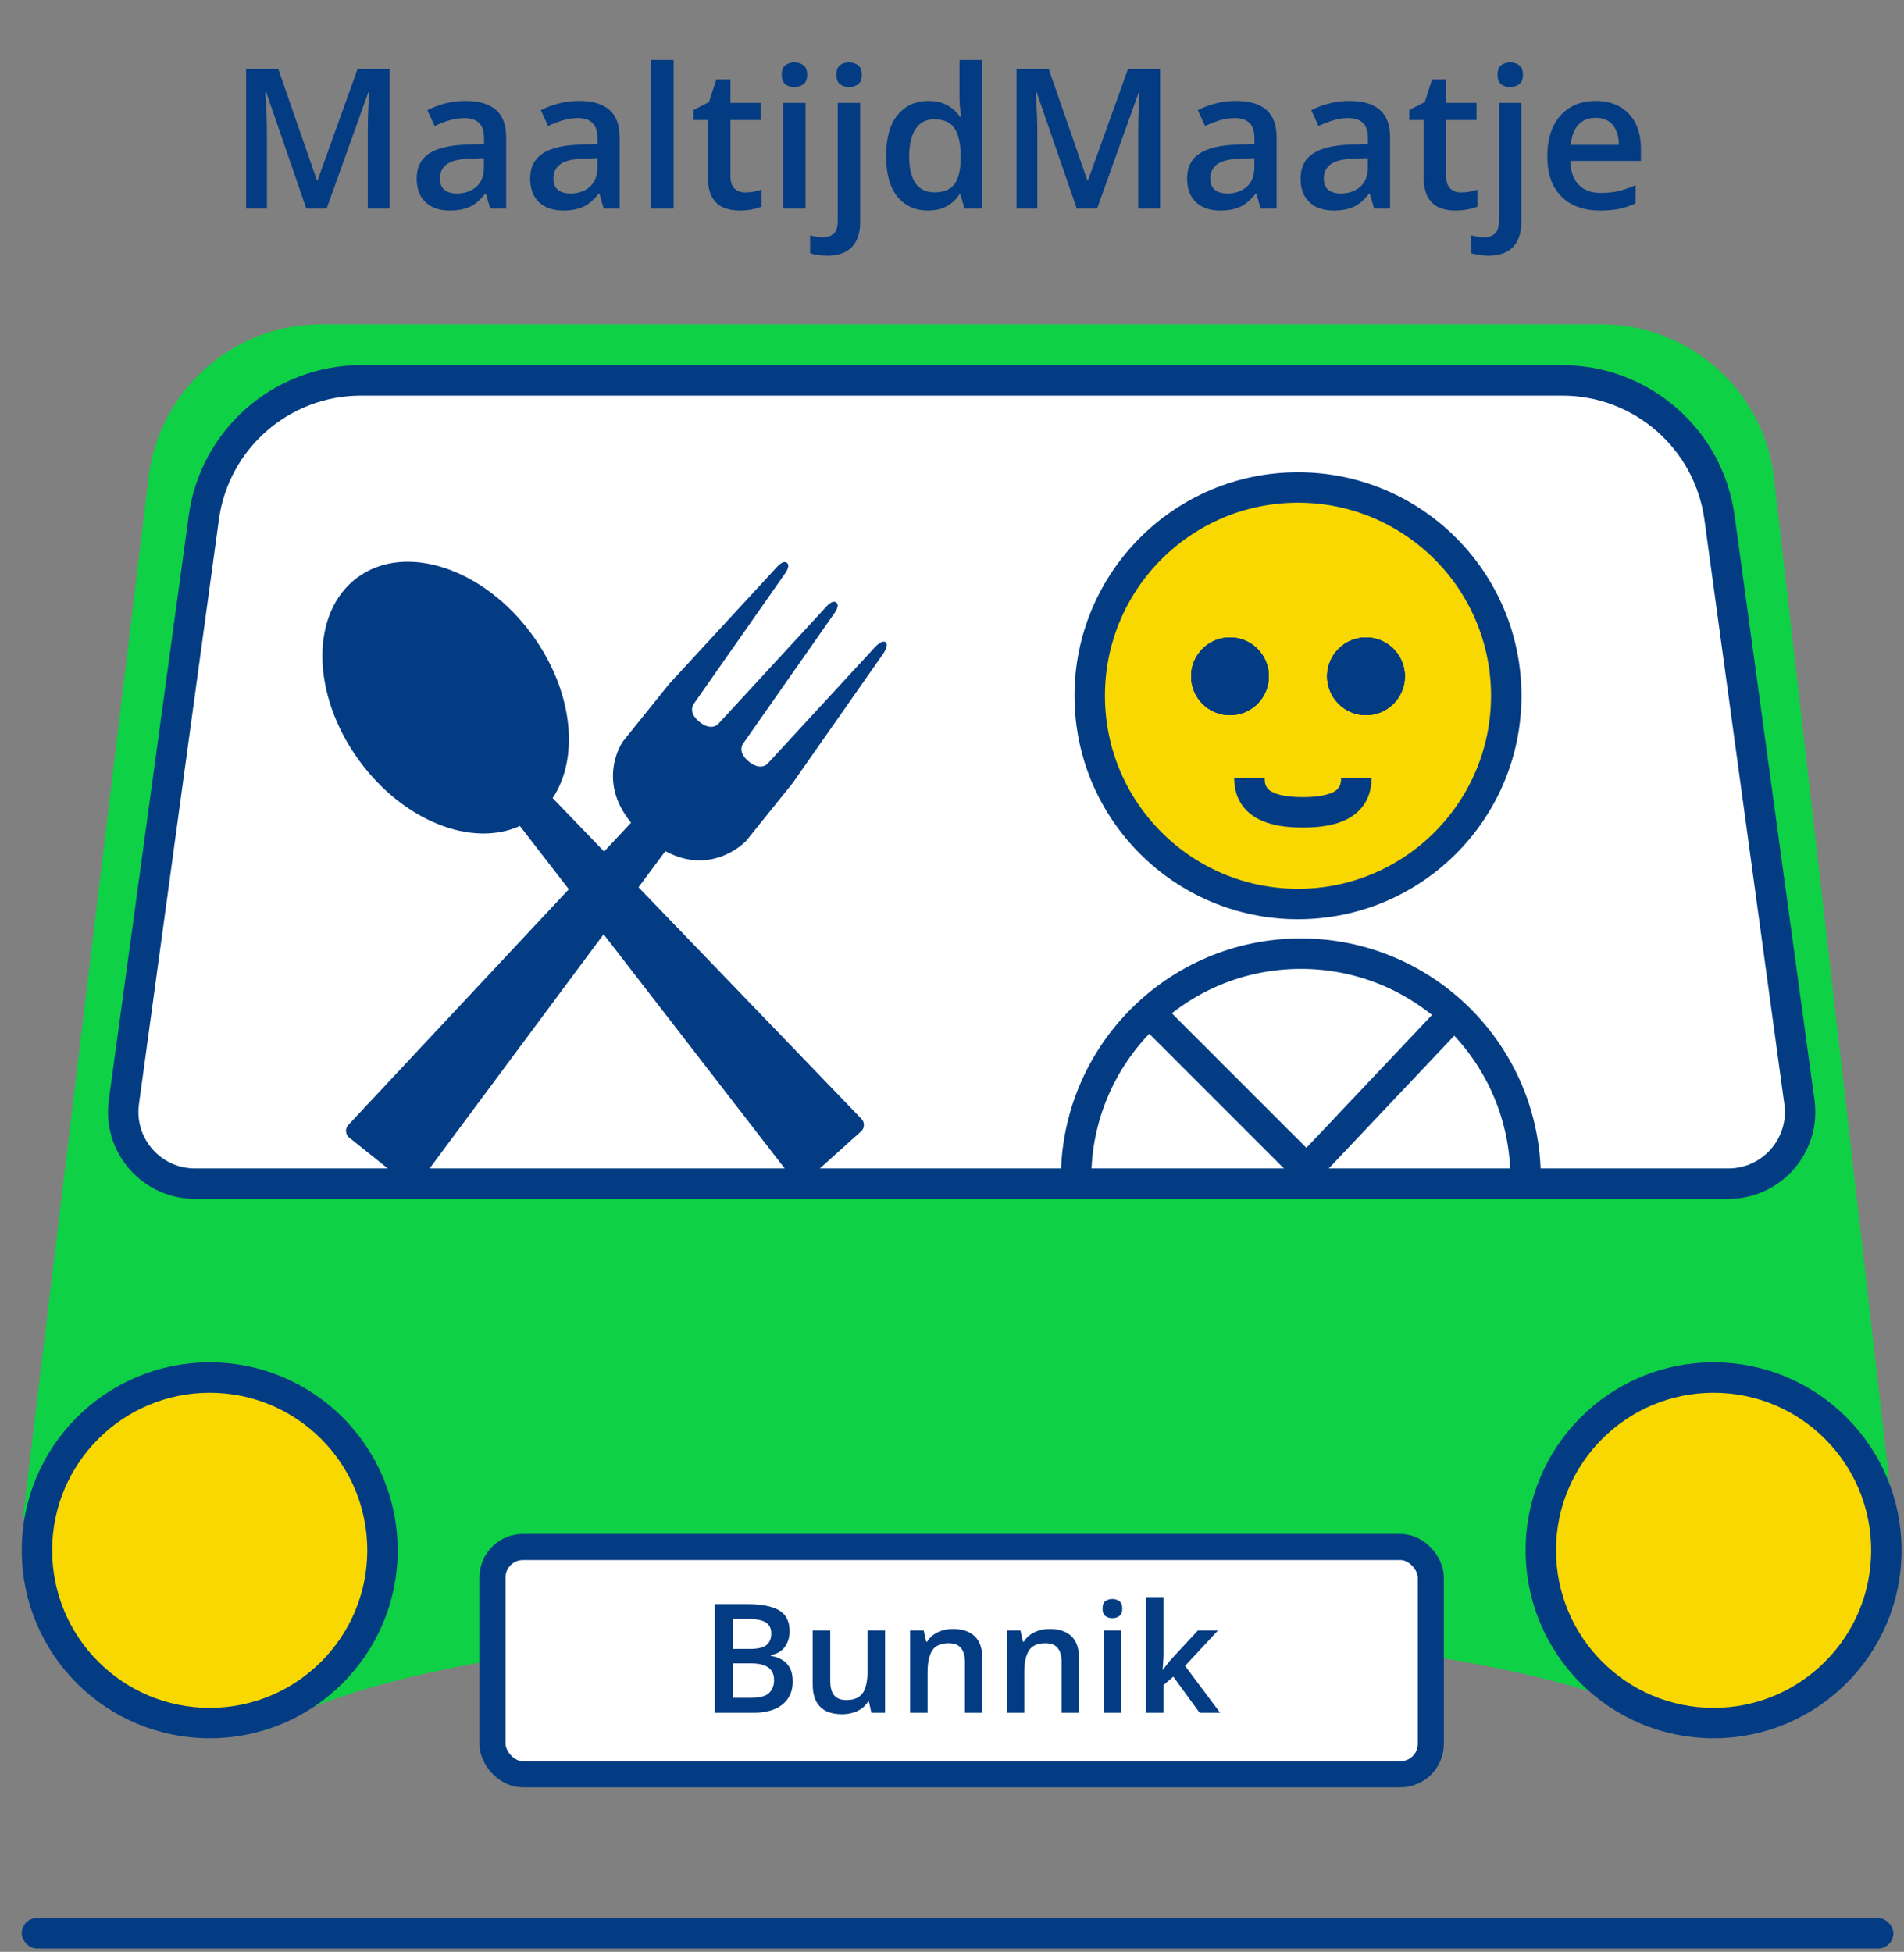
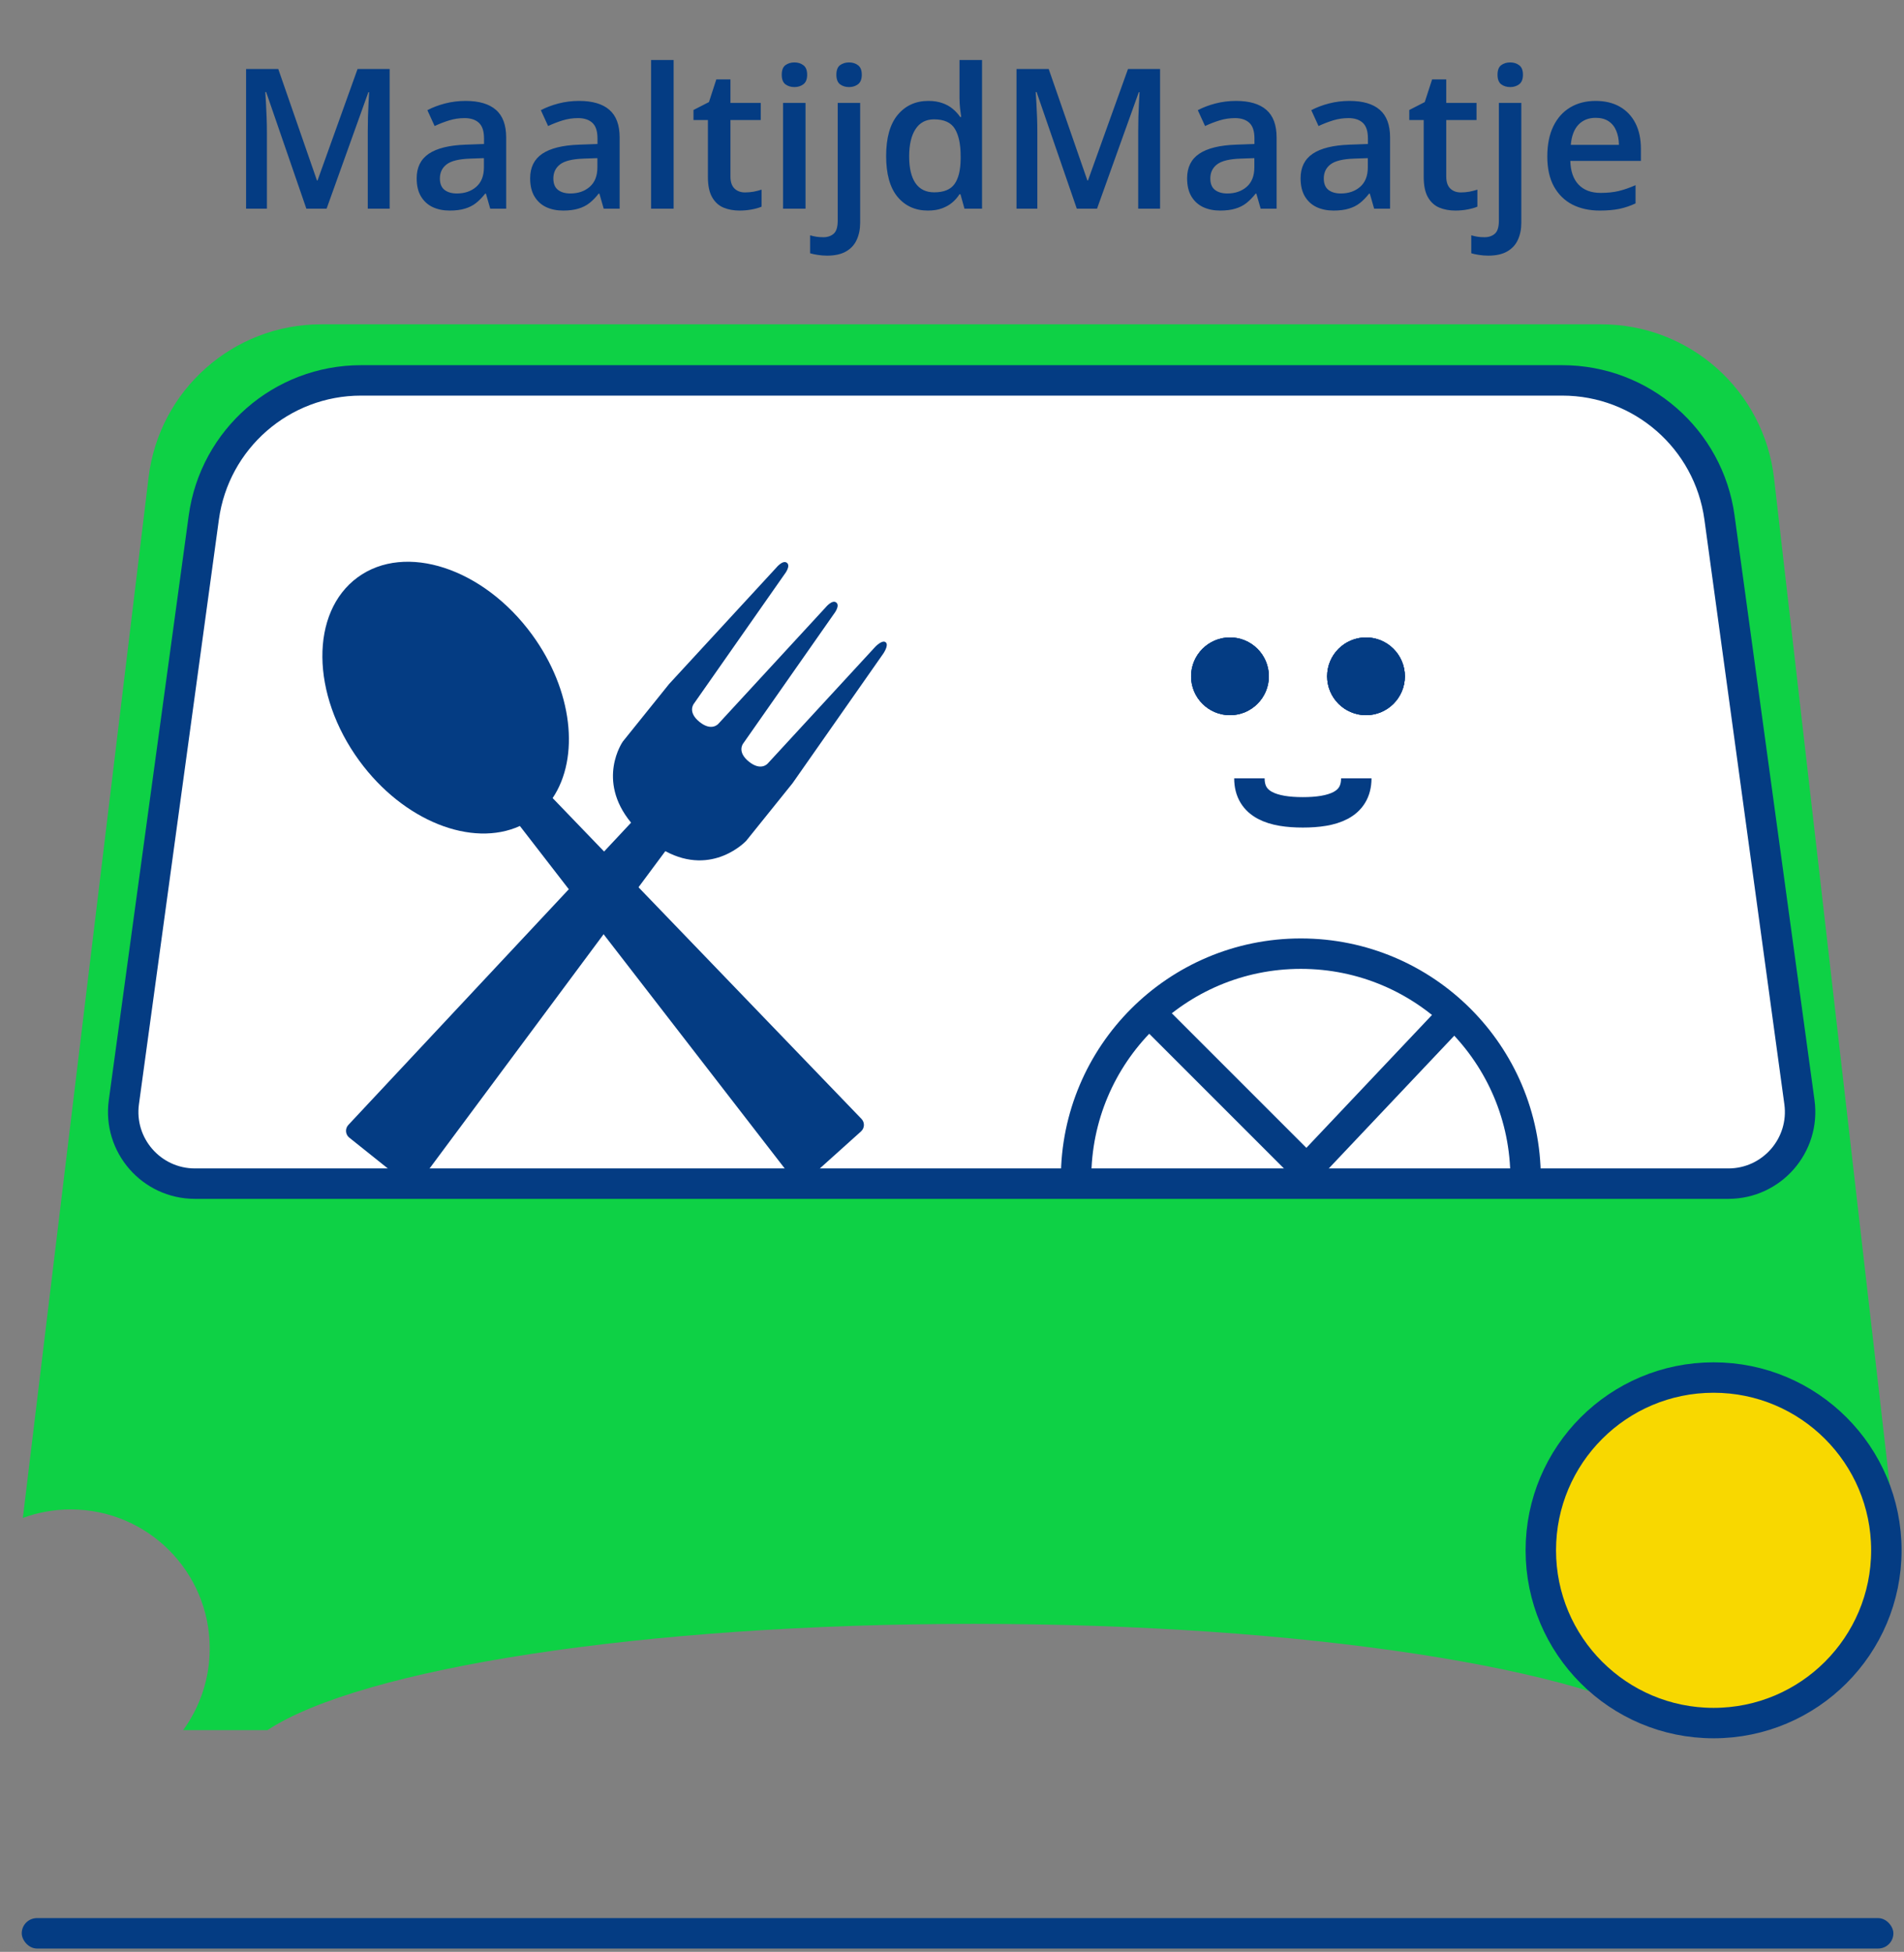
<svg xmlns="http://www.w3.org/2000/svg" width="438" height="449" viewBox="0 0 438 449" fill="none">
  <rect x="0" y="0" width="438" height="449" fill="#808080" stroke="none" />
  <path fill-rule="evenodd" clip-rule="evenodd" d="M73.89 74.606C53.654 74.606 36.606 89.719 34.179 109.808L5.257 349.183C8.693 347.92 12.407 347.231 16.281 347.231C33.934 347.231 48.244 361.541 48.244 379.194C48.244 386.222 45.976 392.72 42.132 397.996H61.531C83.07 383.835 147.681 373.553 224.04 373.553C300.399 373.553 365.01 383.835 386.55 397.996H396.656C391.611 392.213 388.555 384.65 388.555 376.374C388.555 358.202 403.286 343.471 421.458 343.471C426.396 343.471 431.08 344.558 435.283 346.507L408.109 110.04C405.789 89.848 388.695 74.606 368.371 74.606H73.89Z" fill="#0ED145" />
  <path d="M83.048 87.507H359.392C377.639 87.507 393.083 100.983 395.555 119.062L413.945 253.549C415.3 263.458 407.598 272.285 397.597 272.285H44.843C34.841 272.285 27.14 263.458 28.495 253.549L46.884 119.062C49.356 100.983 64.8 87.507 83.048 87.507Z" fill="white" stroke="#043C83" stroke-width="7" />
-   <circle cx="48.244" cy="356.632" r="39.744" fill="#F8D800" stroke="#043C83" stroke-width="7" />
  <circle cx="394.196" cy="356.632" r="39.744" fill="#F8D800" stroke="#043C83" stroke-width="7" />
  <path d="M350.952 271.084C350.952 242.528 327.803 219.379 299.247 219.379C270.691 219.379 247.542 242.528 247.542 271.084" stroke="#043C83" stroke-width="7" />
  <path d="M335.507 232.138L300.59 269.07L263.658 232.138" stroke="#043C83" stroke-width="7" />
  <path fill-rule="evenodd" clip-rule="evenodd" d="M127.13 183.589C133.396 174.245 131.784 158.824 122.374 145.959C111.195 130.675 93.242 124.788 82.275 132.81C71.307 140.832 71.48 159.725 82.659 175.009C92.82 188.9 108.575 195.028 119.596 190.008L182.508 271.369C183.219 272.289 184.562 272.411 185.427 271.633L198.073 260.267C198.915 259.511 198.962 258.207 198.177 257.392L127.13 183.589Z" fill="#043C83" />
  <path fill-rule="evenodd" clip-rule="evenodd" d="M176.642 175.602L201.271 148.875C201.271 148.875 202.913 147.079 203.739 147.743C204.566 148.408 203.163 150.397 203.163 150.397L182.32 180.169L171.664 193.417C171.664 193.417 163.992 201.701 153.055 195.798L96.478 271.943C95.803 272.852 94.509 273.02 93.624 272.313L80.349 261.704C79.438 260.976 79.341 259.627 80.137 258.775L145.175 189.247C137.071 179.401 143.275 170.584 143.275 170.584L153.931 157.335L178.559 130.608C178.559 130.608 180.082 128.715 181.028 129.476C181.974 130.237 180.452 132.13 180.452 132.13L159.609 161.902C159.609 161.902 158.086 163.795 160.925 166.078C163.764 168.362 165.286 166.469 165.286 166.469L189.915 139.741C189.915 139.741 191.437 137.849 192.384 138.61C193.33 139.371 191.808 141.264 191.808 141.264L170.964 171.036C170.964 171.036 169.442 172.928 172.281 175.212C175.12 177.495 176.642 175.602 176.642 175.602Z" fill="#043C83" />
-   <circle cx="298.591" cy="160.049" r="47.909" fill="#F8D800" stroke="#043C83" stroke-width="7" />
  <circle cx="282.945" cy="155.579" r="8.941" fill="#043C83" />
  <circle cx="282.945" cy="155.579" r="8.941" fill="#043C83" />
  <circle cx="282.945" cy="155.579" r="8.941" fill="#043C83" />
  <circle cx="314.238" cy="155.579" r="8.941" fill="#043C83" />
  <circle cx="314.238" cy="155.579" r="8.941" fill="#043C83" />
  <circle cx="314.238" cy="155.579" r="8.941" fill="#043C83" />
  <path d="M312.002 179.048C312.002 185.22 306.498 186.871 299.709 186.871C292.92 186.871 287.416 185.22 287.416 179.048" stroke="#043C83" stroke-width="7" />
-   <rect x="113.29" y="355.872" width="215.86" height="52.285" rx="7" fill="white" stroke="#043C83" stroke-width="6" />
-   <path d="M164.45 369.015H171.884C175.108 369.015 177.541 369.482 179.181 370.416C180.822 371.35 181.642 372.962 181.642 375.252C181.642 376.209 181.471 377.075 181.129 377.85C180.799 378.613 180.315 379.246 179.677 379.747C179.039 380.237 178.253 380.567 177.318 380.738V380.909C178.287 381.08 179.147 381.382 179.899 381.815C180.662 382.248 181.26 382.869 181.693 383.678C182.138 384.487 182.36 385.535 182.36 386.822C182.36 388.349 181.995 389.648 181.266 390.719C180.548 391.79 179.517 392.604 178.173 393.163C176.84 393.721 175.256 394 173.422 394H164.45V369.015ZM168.551 379.32H172.482C174.339 379.32 175.626 379.018 176.344 378.414C177.062 377.81 177.421 376.927 177.421 375.765C177.421 374.58 176.994 373.726 176.139 373.202C175.296 372.678 173.952 372.416 172.106 372.416H168.551V379.32ZM168.551 382.635V390.565H172.875C174.789 390.565 176.133 390.195 176.908 389.454C177.683 388.714 178.07 387.711 178.07 386.446C178.07 385.672 177.894 384.999 177.541 384.43C177.199 383.86 176.635 383.421 175.849 383.114C175.062 382.795 174.003 382.635 172.67 382.635H168.551ZM203.603 375.082V394H200.441L199.894 391.454H199.672C199.273 392.103 198.766 392.644 198.151 393.077C197.536 393.499 196.852 393.812 196.1 394.017C195.348 394.234 194.556 394.342 193.725 394.342C192.3 394.342 191.081 394.103 190.067 393.624C189.065 393.134 188.296 392.382 187.76 391.368C187.225 390.354 186.957 389.044 186.957 387.438V375.082H190.99V386.686C190.99 388.155 191.286 389.255 191.879 389.984C192.483 390.713 193.417 391.078 194.682 391.078C195.901 391.078 196.869 390.827 197.587 390.326C198.305 389.824 198.812 389.084 199.108 388.104C199.416 387.124 199.569 385.922 199.569 384.498V375.082H203.603ZM219.223 374.723C221.353 374.723 223.011 375.275 224.196 376.38C225.392 377.474 225.99 379.234 225.99 381.661V394H221.974V382.413C221.974 380.943 221.672 379.844 221.068 379.115C220.465 378.374 219.53 378.004 218.266 378.004C216.431 378.004 215.155 378.568 214.438 379.696C213.731 380.824 213.378 382.459 213.378 384.601V394H209.362V375.082H212.489L213.053 377.645H213.275C213.686 376.984 214.193 376.443 214.796 376.021C215.412 375.589 216.095 375.264 216.847 375.047C217.611 374.831 218.402 374.723 219.223 374.723ZM241.474 374.723C243.604 374.723 245.262 375.275 246.447 376.38C247.643 377.474 248.241 379.234 248.241 381.661V394H244.225V382.413C244.225 380.943 243.923 379.844 243.319 379.115C242.715 378.374 241.781 378.004 240.517 378.004C238.682 378.004 237.406 378.568 236.688 379.696C235.982 380.824 235.629 382.459 235.629 384.601V394H231.613V375.082H234.74L235.304 377.645H235.526C235.937 376.984 236.444 376.443 237.047 376.021C237.663 375.589 238.346 375.264 239.098 375.047C239.861 374.831 240.653 374.723 241.474 374.723ZM257.88 375.082V394H253.864V375.082H257.88ZM255.897 367.835C256.513 367.835 257.042 368.001 257.487 368.331C257.943 368.661 258.17 369.231 258.17 370.04C258.17 370.838 257.943 371.407 257.487 371.749C257.042 372.079 256.513 372.245 255.897 372.245C255.259 372.245 254.718 372.079 254.274 371.749C253.841 371.407 253.625 370.838 253.625 370.04C253.625 369.231 253.841 368.661 254.274 368.331C254.718 368.001 255.259 367.835 255.897 367.835ZM267.655 367.408V380.26C267.655 380.841 267.632 381.479 267.587 382.174C267.541 382.857 267.496 383.501 267.45 384.105H267.536C267.832 383.706 268.185 383.239 268.595 382.704C269.017 382.168 269.416 381.701 269.792 381.302L275.568 375.082H280.182L272.611 383.216L280.678 394H275.961L269.911 385.694L267.655 387.625V394H263.639V367.408H267.655Z" fill="#043C83" />
  <path d="M70.475 48L61.225 21.171H61.027C61.071 21.772 61.122 22.592 61.181 23.632C61.239 24.672 61.291 25.786 61.334 26.972C61.378 28.159 61.4 29.294 61.4 30.378V48H56.61V15.876H64.015L72.914 41.518H73.046L82.252 15.876H89.635V48H84.603V30.114C84.603 29.133 84.618 28.071 84.647 26.928C84.691 25.786 84.735 24.702 84.779 23.676C84.838 22.651 84.882 21.831 84.911 21.215H84.735L75.133 48H70.475ZM107.104 23.215C110.18 23.215 112.501 23.896 114.069 25.258C115.651 26.621 116.442 28.745 116.442 31.63V48H112.772L111.784 44.55H111.608C110.919 45.429 110.209 46.154 109.477 46.726C108.744 47.297 107.895 47.722 106.928 48C105.976 48.293 104.811 48.44 103.434 48.44C101.984 48.44 100.688 48.176 99.545 47.648C98.402 47.106 97.501 46.286 96.842 45.188C96.183 44.089 95.853 42.697 95.853 41.013C95.853 38.508 96.784 36.626 98.644 35.366C100.519 34.106 103.346 33.41 107.125 33.278L111.344 33.124V31.85C111.344 30.166 110.949 28.964 110.158 28.247C109.381 27.529 108.283 27.17 106.862 27.17C105.646 27.17 104.467 27.346 103.324 27.697C102.182 28.049 101.068 28.481 99.984 28.994L98.314 25.346C99.501 24.716 100.849 24.204 102.357 23.808C103.881 23.413 105.463 23.215 107.104 23.215ZM111.322 36.377L108.18 36.486C105.602 36.574 103.793 37.014 102.753 37.805C101.713 38.596 101.193 39.68 101.193 41.057C101.193 42.258 101.552 43.137 102.27 43.693C102.987 44.235 103.932 44.506 105.104 44.506C106.891 44.506 108.371 44.001 109.542 42.99C110.729 41.965 111.322 40.463 111.322 38.486V36.377ZM133.207 23.215C136.283 23.215 138.605 23.896 140.172 25.258C141.754 26.621 142.545 28.745 142.545 31.63V48H138.876L137.887 44.55H137.711C137.023 45.429 136.312 46.154 135.58 46.726C134.848 47.297 133.998 47.722 133.031 48C132.079 48.293 130.915 48.44 129.538 48.44C128.087 48.44 126.791 48.176 125.648 47.648C124.506 47.106 123.605 46.286 122.946 45.188C122.287 44.089 121.957 42.697 121.957 41.013C121.957 38.508 122.887 36.626 124.748 35.366C126.623 34.106 129.45 33.41 133.229 33.278L137.448 33.124V31.85C137.448 30.166 137.052 28.964 136.261 28.247C135.485 27.529 134.386 27.17 132.965 27.17C131.75 27.17 130.57 27.346 129.428 27.697C128.285 28.049 127.172 28.481 126.088 28.994L124.418 25.346C125.604 24.716 126.952 24.204 128.461 23.808C129.984 23.413 131.566 23.215 133.207 23.215ZM137.426 36.377L134.284 36.486C131.706 36.574 129.896 37.014 128.856 37.805C127.816 38.596 127.296 39.68 127.296 41.057C127.296 42.258 127.655 43.137 128.373 43.693C129.091 44.235 130.036 44.506 131.208 44.506C132.995 44.506 134.474 44.001 135.646 42.99C136.833 41.965 137.426 40.463 137.426 38.486V36.377ZM154.96 48H149.774V13.81H154.96V48ZM171.396 44.265C172.069 44.265 172.736 44.206 173.395 44.089C174.054 43.957 174.655 43.803 175.197 43.627V47.539C174.625 47.788 173.886 48 172.978 48.176C172.069 48.352 171.125 48.44 170.143 48.44C168.766 48.44 167.528 48.212 166.43 47.758C165.331 47.29 164.459 46.491 163.815 45.363C163.17 44.235 162.848 42.675 162.848 40.683V27.609H159.53V25.302L163.09 23.479L164.782 18.271H168.034V23.676H174.999V27.609H168.034V40.617C168.034 41.848 168.341 42.763 168.957 43.364C169.572 43.964 170.385 44.265 171.396 44.265ZM185.304 23.676V48H180.141V23.676H185.304ZM182.755 14.36C183.546 14.36 184.228 14.572 184.799 14.997C185.385 15.422 185.678 16.154 185.678 17.194C185.678 18.22 185.385 18.952 184.799 19.392C184.228 19.816 183.546 20.029 182.755 20.029C181.935 20.029 181.239 19.816 180.668 19.392C180.111 18.952 179.833 18.22 179.833 17.194C179.833 16.154 180.111 15.422 180.668 14.997C181.239 14.572 181.935 14.36 182.755 14.36ZM190.27 58.81C189.508 58.81 188.783 58.752 188.095 58.635C187.406 58.532 186.828 58.408 186.359 58.261V54.13C186.857 54.277 187.34 54.387 187.809 54.46C188.278 54.533 188.812 54.57 189.413 54.57C190.365 54.57 191.149 54.306 191.764 53.779C192.394 53.252 192.709 52.248 192.709 50.769V23.676H197.873V51.23C197.873 52.709 197.609 54.02 197.082 55.163C196.569 56.306 195.749 57.199 194.621 57.844C193.507 58.488 192.057 58.81 190.27 58.81ZM192.401 17.194C192.401 16.154 192.68 15.422 193.236 14.997C193.808 14.572 194.503 14.36 195.324 14.36C196.115 14.36 196.796 14.572 197.367 14.997C197.953 15.422 198.246 16.154 198.246 17.194C198.246 18.22 197.953 18.952 197.367 19.392C196.796 19.816 196.115 20.029 195.324 20.029C194.503 20.029 193.808 19.816 193.236 19.392C192.68 18.952 192.401 18.22 192.401 17.194ZM213.451 48.44C210.551 48.44 208.222 47.385 206.464 45.275C204.721 43.151 203.849 40.024 203.849 35.893C203.849 31.718 204.735 28.561 206.508 26.423C208.295 24.284 210.646 23.215 213.561 23.215C214.792 23.215 215.868 23.383 216.791 23.72C217.714 24.043 218.505 24.482 219.164 25.039C219.838 25.595 220.409 26.218 220.878 26.906H221.12C221.046 26.452 220.958 25.8 220.856 24.951C220.768 24.086 220.724 23.288 220.724 22.556V13.81H225.91V48H221.867L220.944 44.682H220.724C220.285 45.385 219.728 46.023 219.054 46.594C218.395 47.15 217.604 47.597 216.681 47.934C215.773 48.271 214.696 48.44 213.451 48.44ZM214.901 44.243C217.113 44.243 218.673 43.605 219.582 42.331C220.49 41.057 220.958 39.145 220.988 36.596V35.915C220.988 33.19 220.548 31.103 219.669 29.653C218.791 28.188 217.187 27.456 214.857 27.456C212.997 27.456 211.576 28.21 210.595 29.719C209.628 31.213 209.145 33.3 209.145 35.981C209.145 38.662 209.628 40.712 210.595 42.133C211.576 43.54 213.012 44.243 214.901 44.243ZM247.707 48L238.456 21.171H238.258C238.302 21.772 238.354 22.592 238.412 23.632C238.471 24.672 238.522 25.786 238.566 26.972C238.61 28.159 238.632 29.294 238.632 30.378V48H233.842V15.876H241.247L250.146 41.518H250.277L259.484 15.876H266.867V48H261.835V30.114C261.835 29.133 261.85 28.071 261.879 26.928C261.923 25.786 261.967 24.702 262.011 23.676C262.069 22.651 262.113 21.831 262.143 21.215H261.967L252.365 48H247.707ZM284.335 23.215C287.411 23.215 289.733 23.896 291.3 25.258C292.882 26.621 293.673 28.745 293.673 31.63V48H290.004L289.015 44.55H288.839C288.151 45.429 287.44 46.154 286.708 46.726C285.976 47.297 285.126 47.722 284.159 48C283.207 48.293 282.042 48.44 280.666 48.44C279.215 48.44 277.919 48.176 276.776 47.648C275.634 47.106 274.733 46.286 274.074 45.188C273.415 44.089 273.085 42.697 273.085 41.013C273.085 38.508 274.015 36.626 275.875 35.366C277.75 34.106 280.578 33.41 284.357 33.278L288.576 33.124V31.85C288.576 30.166 288.18 28.964 287.389 28.247C286.613 27.529 285.514 27.17 284.093 27.17C282.877 27.17 281.698 27.346 280.556 27.697C279.413 28.049 278.3 28.481 277.216 28.994L275.546 25.346C276.732 24.716 278.08 24.204 279.589 23.808C281.112 23.413 282.694 23.215 284.335 23.215ZM288.554 36.377L285.412 36.486C282.833 36.574 281.024 37.014 279.984 37.805C278.944 38.596 278.424 39.68 278.424 41.057C278.424 42.258 278.783 43.137 279.501 43.693C280.219 44.235 281.164 44.506 282.335 44.506C284.123 44.506 285.602 44.001 286.774 42.99C287.96 41.965 288.554 40.463 288.554 38.486V36.377ZM310.438 23.215C313.515 23.215 315.836 23.896 317.404 25.258C318.986 26.621 319.777 28.745 319.777 31.63V48H316.107L315.119 44.55H314.943C314.254 45.429 313.544 46.154 312.812 46.726C312.079 47.297 311.229 47.722 310.263 48C309.311 48.293 308.146 48.44 306.769 48.44C305.319 48.44 304.022 48.176 302.88 47.648C301.737 47.106 300.836 46.286 300.177 45.188C299.518 44.089 299.188 42.697 299.188 41.013C299.188 38.508 300.119 36.626 301.979 35.366C303.854 34.106 306.681 33.41 310.46 33.278L314.679 33.124V31.85C314.679 30.166 314.284 28.964 313.493 28.247C312.716 27.529 311.618 27.17 310.197 27.17C308.981 27.17 307.802 27.346 306.659 27.697C305.517 28.049 304.403 28.481 303.319 28.994L301.649 25.346C302.836 24.716 304.184 24.204 305.692 23.808C307.216 23.413 308.798 23.215 310.438 23.215ZM314.657 36.377L311.515 36.486C308.937 36.574 307.128 37.014 306.088 37.805C305.048 38.596 304.528 39.68 304.528 41.057C304.528 42.258 304.887 43.137 305.604 43.693C306.322 44.235 307.267 44.506 308.439 44.506C310.226 44.506 311.706 44.001 312.877 42.99C314.064 41.965 314.657 40.463 314.657 38.486V36.377ZM336.059 44.265C336.732 44.265 337.399 44.206 338.058 44.089C338.717 43.957 339.318 43.803 339.86 43.627V47.539C339.289 47.788 338.549 48 337.641 48.176C336.732 48.352 335.788 48.44 334.806 48.44C333.429 48.44 332.191 48.212 331.093 47.758C329.994 47.29 329.123 46.491 328.478 45.363C327.833 44.235 327.511 42.675 327.511 40.683V27.609H324.193V25.302L327.753 23.479L329.445 18.271H332.697V23.676H339.662V27.609H332.697V40.617C332.697 41.848 333.004 42.763 333.62 43.364C334.235 43.964 335.048 44.265 336.059 44.265ZM342.365 58.81C341.603 58.81 340.878 58.752 340.189 58.635C339.501 58.532 338.922 58.408 338.454 58.261V54.13C338.952 54.277 339.435 54.387 339.904 54.46C340.373 54.533 340.907 54.57 341.508 54.57C342.46 54.57 343.244 54.306 343.859 53.779C344.489 53.252 344.804 52.248 344.804 50.769V23.676H349.967V51.23C349.967 52.709 349.704 54.02 349.176 55.163C348.664 56.306 347.843 57.199 346.715 57.844C345.602 58.488 344.152 58.81 342.365 58.81ZM344.496 17.194C344.496 16.154 344.774 15.422 345.331 14.997C345.902 14.572 346.598 14.36 347.418 14.36C348.209 14.36 348.891 14.572 349.462 14.997C350.048 15.422 350.341 16.154 350.341 17.194C350.341 18.22 350.048 18.952 349.462 19.392C348.891 19.816 348.209 20.029 347.418 20.029C346.598 20.029 345.902 19.816 345.331 19.392C344.774 18.952 344.496 18.22 344.496 17.194ZM367.062 23.215C369.23 23.215 371.09 23.662 372.643 24.555C374.196 25.449 375.39 26.716 376.225 28.356C377.06 29.997 377.477 31.96 377.477 34.245V37.014H361.239C361.298 39.372 361.928 41.188 363.129 42.463C364.345 43.737 366.044 44.374 368.227 44.374C369.779 44.374 371.171 44.228 372.401 43.935C373.646 43.627 374.928 43.181 376.247 42.595V46.791C375.031 47.363 373.793 47.78 372.533 48.044C371.273 48.308 369.765 48.44 368.007 48.44C365.619 48.44 363.517 47.978 361.701 47.055C359.899 46.118 358.485 44.726 357.46 42.88C356.449 41.035 355.944 38.742 355.944 36.003C355.944 33.278 356.405 30.964 357.328 29.06C358.251 27.155 359.547 25.705 361.217 24.709C362.887 23.713 364.835 23.215 367.062 23.215ZM367.062 27.104C365.436 27.104 364.118 27.631 363.107 28.686C362.111 29.741 361.525 31.286 361.349 33.322H372.423C372.409 32.106 372.204 31.03 371.808 30.092C371.427 29.155 370.841 28.422 370.05 27.895C369.274 27.368 368.278 27.104 367.062 27.104Z" fill="#043C83" />
  <rect x="5" y="441.24" width="430.559" height="7" rx="3.5" fill="#043C83" />
</svg>